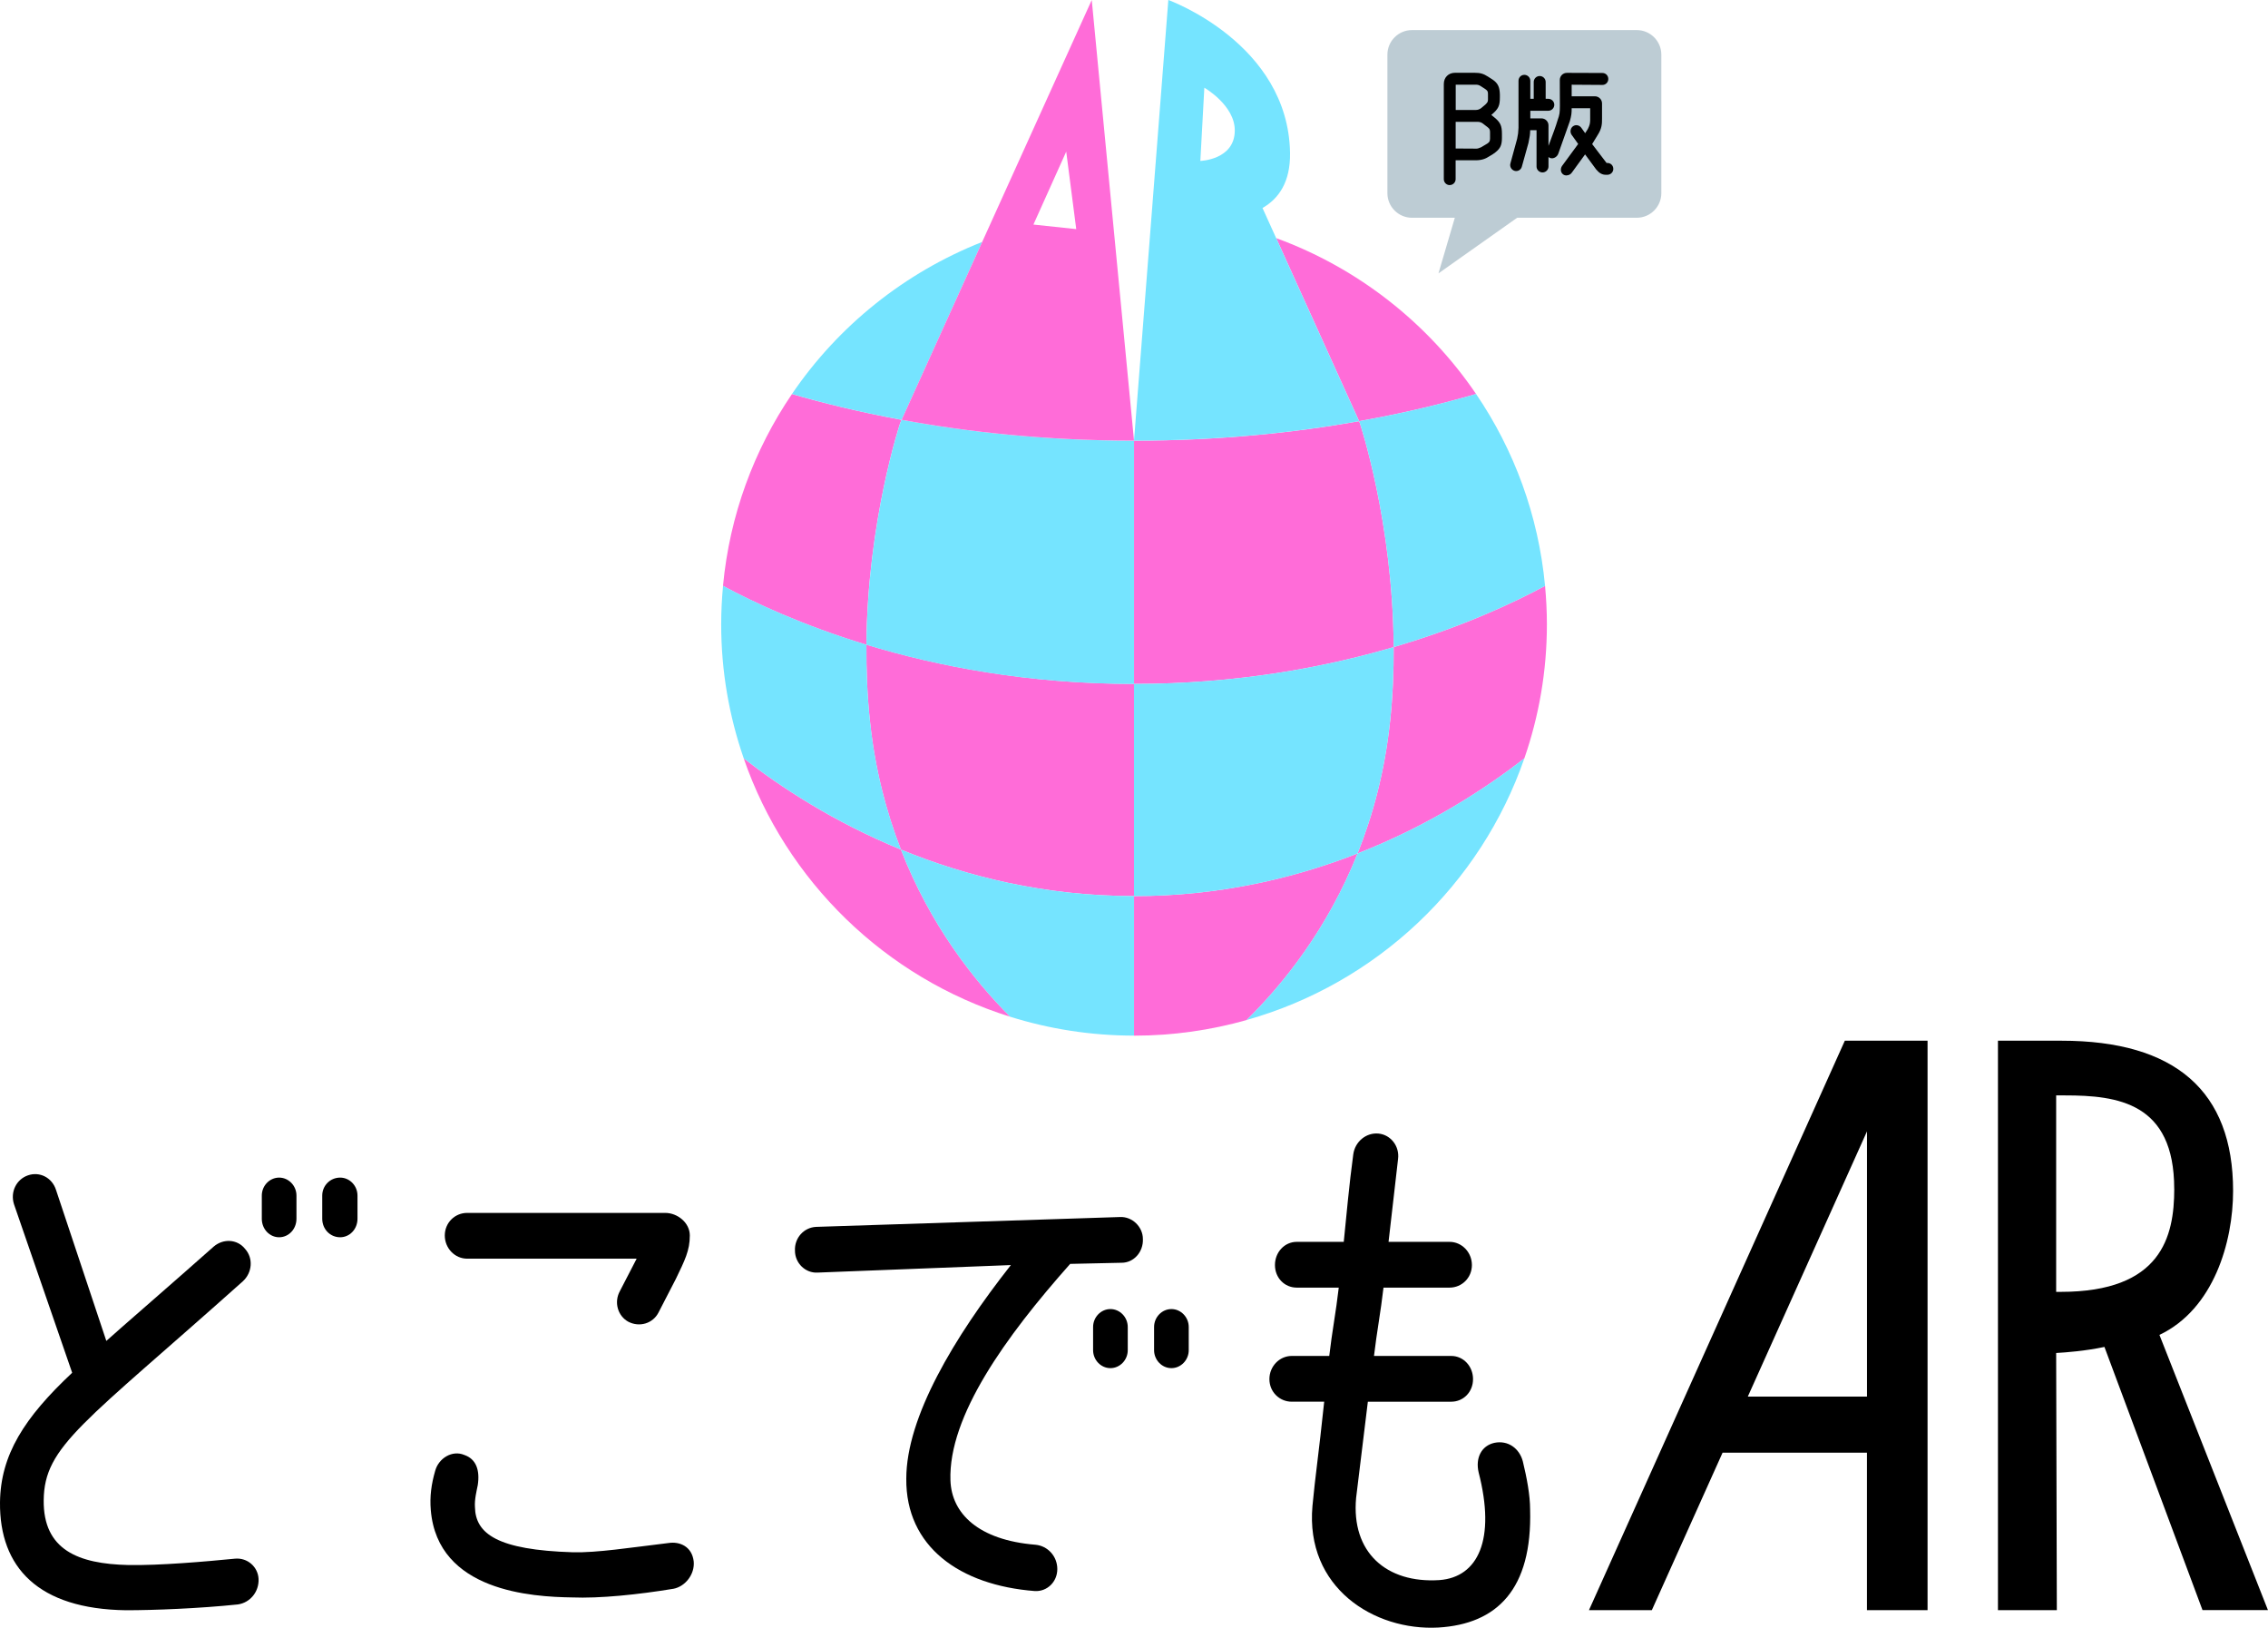
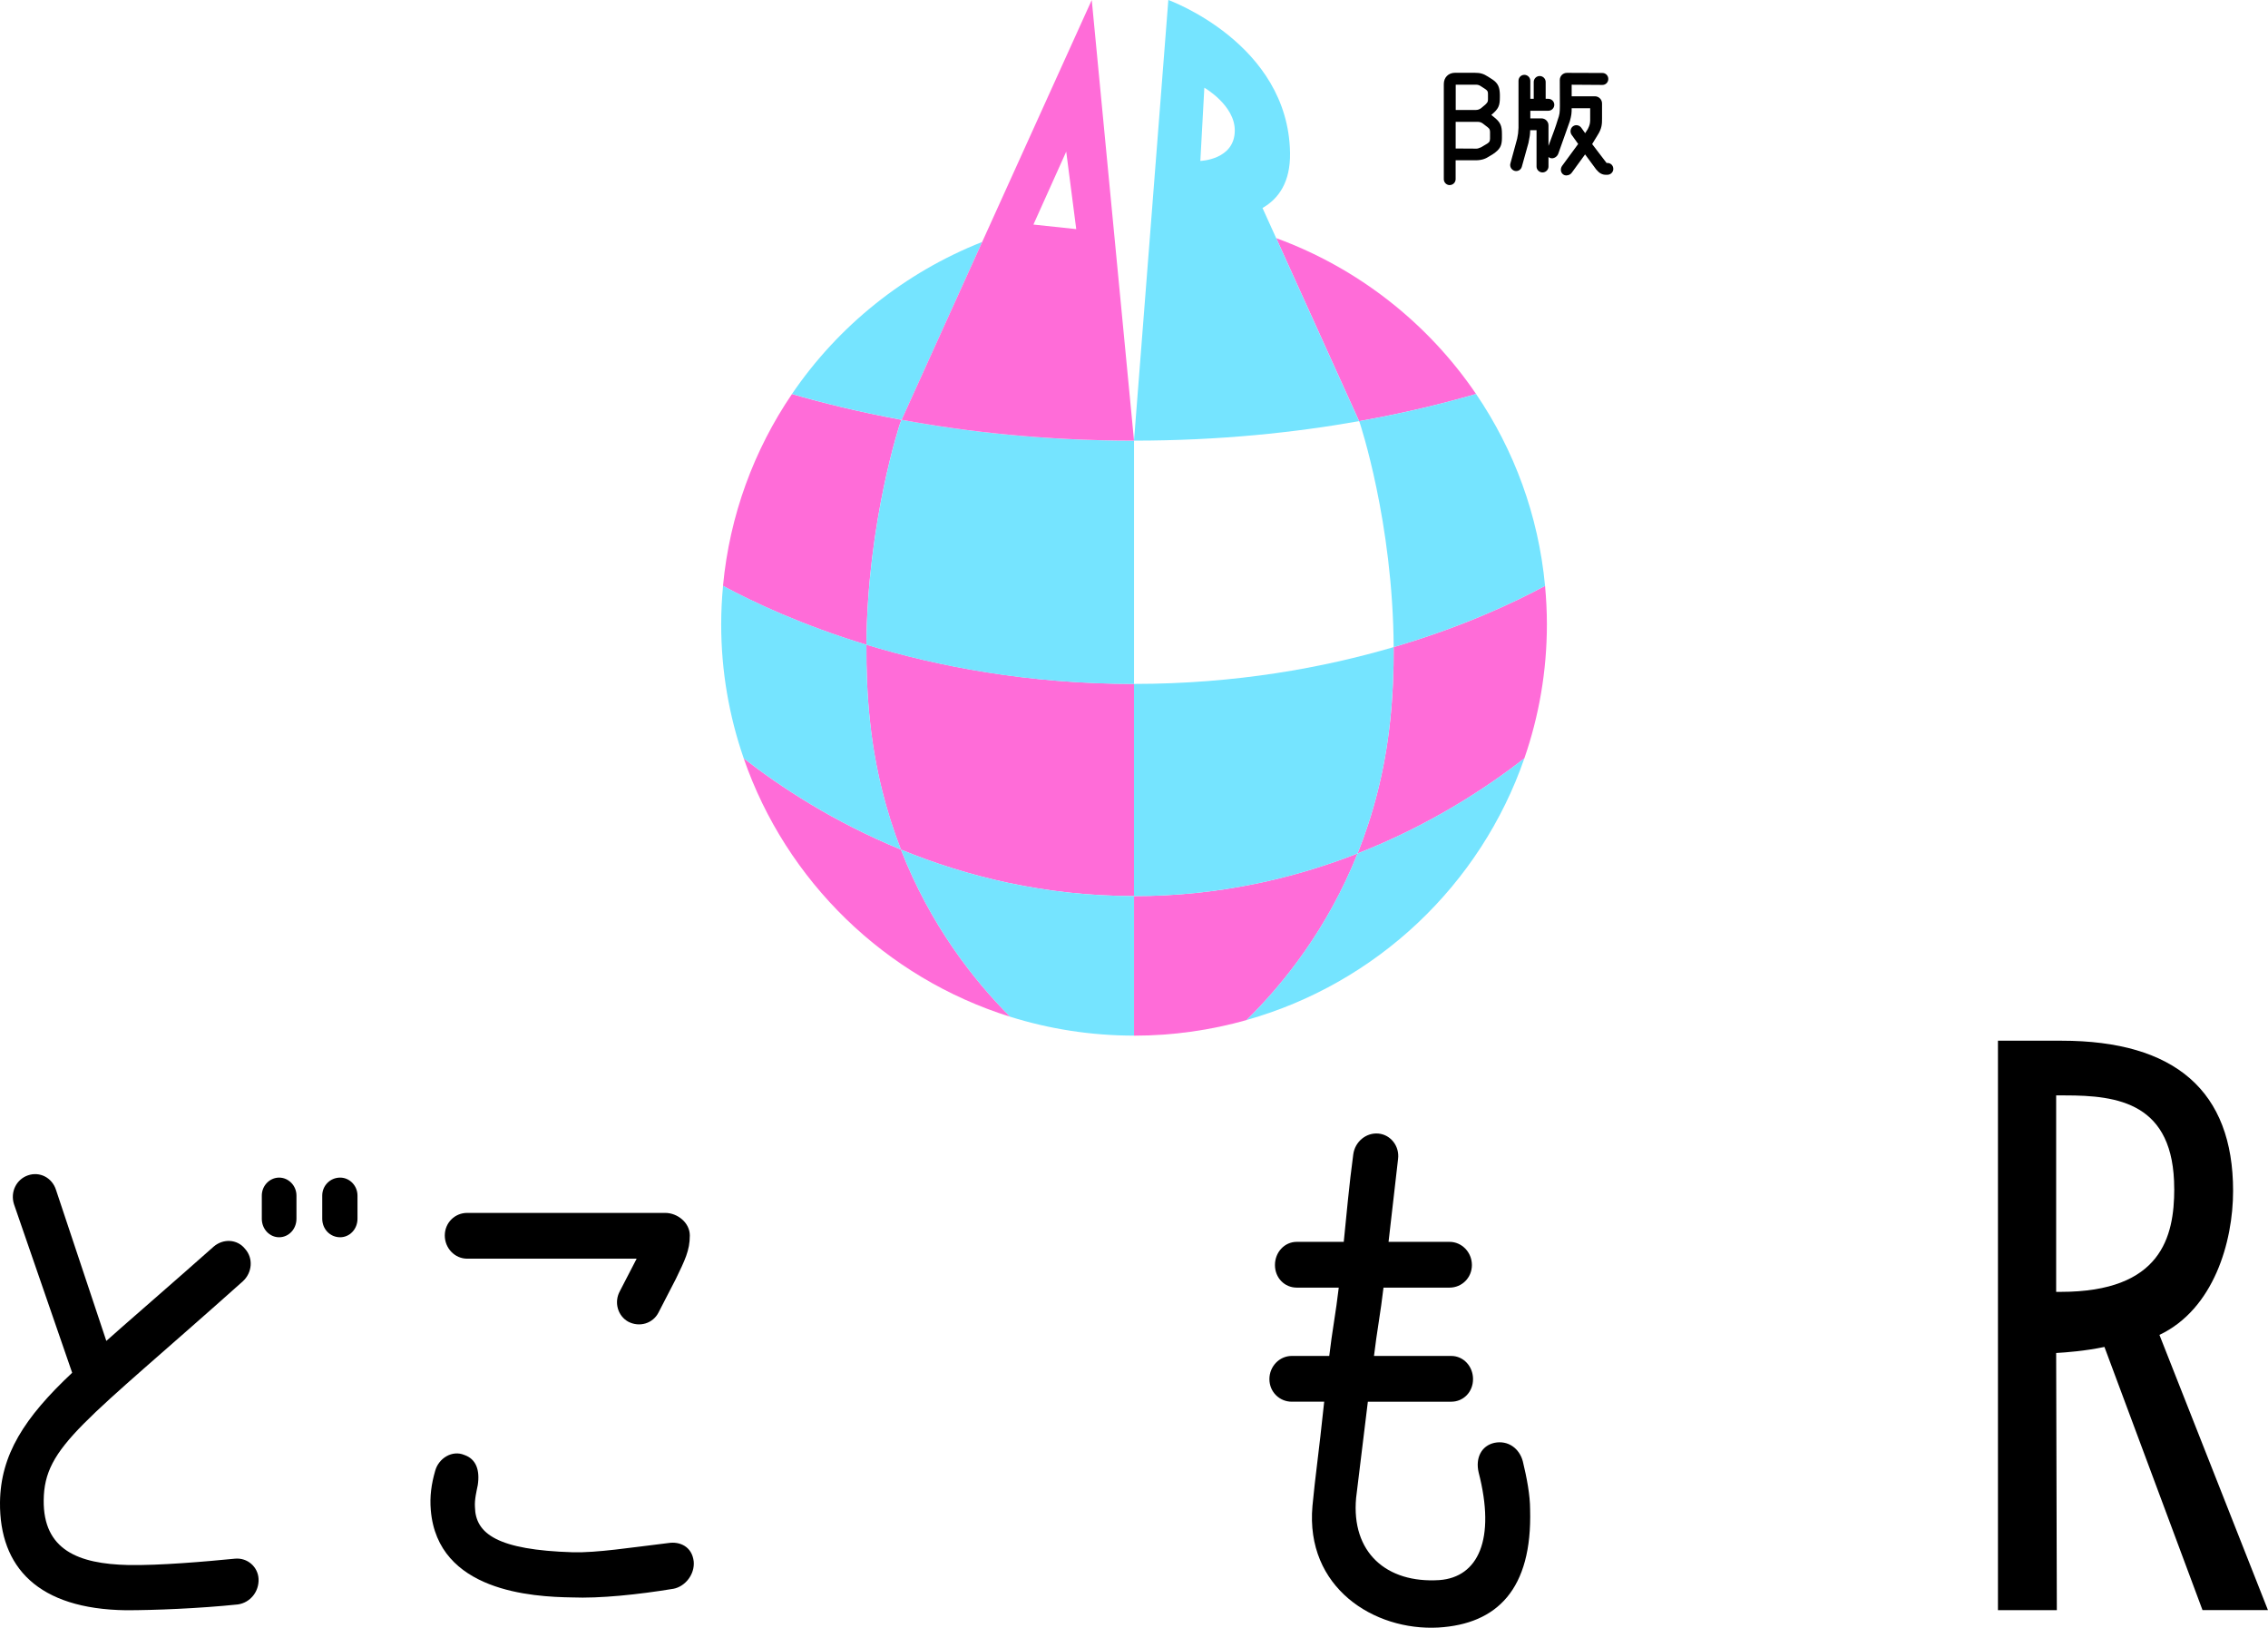
<svg xmlns="http://www.w3.org/2000/svg" id="_レイヤー_1" viewBox="0 0 539.27 386.92">
  <defs>
    <style>.cls-1{fill:#bdccd4;}.cls-2{fill:#75e4ff;}.cls-3{fill:#ff6cd8;}</style>
  </defs>
  <path d="M17.16,326.31l-13.83-40.05c-.93-2.89.53-5.92,3.33-6.88,2.79-.96,5.72.55,6.65,3.44l11.97,35.92c2.26-2.07,17.82-15.55,25.54-22.43,2.26-1.93,5.59-1.79,7.45.55,1.99,2.2,1.73,5.64-.53,7.71-37.91,33.86-47.22,39.09-47.35,52.03-.13,11.84,8.25,15.14,20.09,15.41,7.45.14,18.36-.82,25.41-1.51,2.93-.27,5.45,1.93,5.59,4.82.13,3.03-1.99,5.64-4.92,6.06-9.18.96-19.95,1.38-26.6,1.38C9.05,382.47-.13,372.56,0,357.14c.13-11.29,5.72-20.1,17.16-30.83ZM62.25,284.19c0-2.34,1.86-4.27,4.12-4.27s4.12,1.93,4.12,4.27v5.51c0,2.48-1.86,4.4-4.12,4.4s-4.12-1.93-4.12-4.4v-5.51ZM76.62,284.19c0-2.34,1.86-4.27,4.26-4.27,2.26,0,4.12,1.93,4.12,4.27v5.51c0,2.48-1.86,4.4-4.12,4.4-2.39,0-4.26-1.93-4.26-4.4v-5.51Z" />
  <path d="M102.43,358.93c-.27-3.17.13-6.19,1.06-9.36.8-2.89,3.99-4.96,6.92-3.72,2.79.96,3.73,3.58,3.19,7.16-.27,1.38-.8,3.44-.67,5.23.13,6.33,5.32,10.19,23.28,10.74,5.72.14,13.57-1.1,22.75-2.2,2.66-.41,5.59.82,5.99,4.4.27,3.03-2,5.92-4.79,6.47-8.38,1.38-17.56,2.34-24.21,2.06-9.31-.14-31.92-1.38-33.52-20.78ZM147.39,306.9l3.99-7.71h-40.3c-2.93,0-5.32-2.48-5.32-5.51s2.39-5.37,5.32-5.37h47.09c2.93,0,5.85,2.34,5.85,5.37,0,3.58-1.2,5.92-3.32,10.32l-4.12,7.98c-1.33,2.62-4.52,3.58-7.18,2.2-2.53-1.38-3.46-4.68-2-7.29Z" />
-   <path d="M194.34,302.5c-2.79.14-5.32-2.2-5.32-5.23-.13-3.03,2.13-5.51,5.05-5.64l72.23-2.34c2.93-.14,5.45,2.34,5.45,5.23.13,3.03-2.13,5.64-5.05,5.64l-12.24.27c-15.3,17.21-29,36.2-28.47,51.48.27,7.85,6.65,14.18,20.22,15.28,2.93.27,5.19,2.75,5.19,5.78s-2.39,5.37-5.32,5.23c-17.96-1.38-30.73-10.6-30.59-26.7,0-14.59,11.31-33.58,24.87-50.79l-46.02,1.79ZM259.91,315.44c0-2.34,1.86-4.27,4.12-4.27s4.12,1.93,4.12,4.27v5.5c0,2.34-1.86,4.27-4.12,4.27s-4.12-1.93-4.12-4.27v-5.5ZM274.41,315.44c0-2.34,1.86-4.27,4.12-4.27s4.12,1.93,4.12,4.27v5.5c0,2.34-1.86,4.27-4.12,4.27s-4.12-1.93-4.12-4.27v-5.5Z" />
  <path d="M314.86,333.19h-7.71c-2.93,0-5.32-2.34-5.32-5.37s2.39-5.51,5.32-5.51h8.91c.67-5.78,1.6-10.46,2.26-16.24h-9.98c-2.93,0-5.19-2.34-5.19-5.37s2.26-5.51,5.19-5.51h11.17c.53-5.23,1.33-14.04,2.26-20.78.4-3.03,3.06-5.23,5.99-4.96s5.06,3.03,4.66,6.06c-.67,6.06-1.73,14.87-2.26,19.68h14.5c2.93,0,5.32,2.48,5.32,5.51s-2.39,5.37-5.32,5.37h-15.7c-.66,5.78-1.6,10.6-2.26,16.24h18.36c2.93,0,5.19,2.48,5.19,5.51s-2.26,5.37-5.19,5.37h-19.82l-2.79,22.85c-1.2,12.94,7.18,20.37,19.82,19.55,9.18-.69,13.43-9.64,9.31-25.6-.8-3.44.67-6.33,3.73-7.02,3.32-.69,5.99,1.38,6.78,4.4.93,3.85,1.73,7.98,1.73,11.42.53,18.99-7.85,27.25-21.82,28.08-15.3.83-31.66-9.5-29.93-28.9.67-7.16,1.46-12.11,2.79-24.78Z" />
  <path d="M513.46,317.31c12.89-6.12,17.51-22.07,17.51-34.24,0-23.68-13.73-35.69-40.82-35.69h-15.09v135.36h14l-.16-61.13c2.36-.13,6.93-.48,11.48-1.44l23.32,62.56h15.56l-25.81-65.44ZM516.98,282.58c0,11.41-3.07,24.5-26.99,24.5h-1.09v-46.7h2.07c12.58,0,26,1.72,26,22.2Z" />
-   <path d="M443.92,247.38h-5.27l-59.74,132.92-1.1,2.44h14.95l16.82-37.43h34.33v37.43h14.41v-135.36h-14.41ZM415.58,331.98l28.34-63.05v63.05h-28.34Z" />
  <path class="cls-3" d="M330.52,171.5c-1.25,11.78-4.06,22.2-7.72,31.37,17.12-6.7,30.56-15.52,39.65-22.61,3.46-9.99,5.36-20.69,5.36-31.85,0-3.09-.16-6.14-.44-9.15-7.53,4.06-19.75,9.79-35.99,14.55.03,5.7-.21,11.64-.85,17.68Z" />
  <path class="cls-3" d="M350.97,93.65c-11.45-16.84-28.04-29.93-47.52-37.04l19.71,43.5c10.81-1.92,20.14-4.22,27.82-6.46Z" />
  <path class="cls-3" d="M206.01,153.25c-.05,5.88.18,12,.85,18.25,1.21,11.39,3.87,21.51,7.35,30.45,15.49,6.35,34.12,11.05,55.43,11.05v-50.44c-25.22,0-46.7-4.17-63.63-9.32Z" />
  <path class="cls-3" d="M176.83,180.26c10.1,29.21,33.69,52.16,63.38,61.43-8.77-8.77-19.04-21.88-26-39.74-16.04-6.58-28.69-14.92-37.38-21.69Z" />
  <path class="cls-3" d="M322.8,202.87c-15.03,5.88-32.88,10.14-53.16,10.14v33.17c9.28,0,18.25-1.31,26.77-3.71,8.78-8.62,19.24-21.69,26.39-39.59Z" />
  <path class="cls-3" d="M214.07,100.5l.32-.7c-10.06-1.86-18.81-4.02-26.08-6.14-9.01,13.25-14.83,28.81-16.4,45.61,7.23,3.9,18.8,9.34,34.09,13.99.27-29.54,8.06-52.76,8.06-52.76Z" />
-   <path class="cls-3" d="M269.64,162.57v-56.21,56.21c24.28,0,45.1-3.87,61.74-8.75-.18-29.81-8.07-53.32-8.07-53.32h.01l-.17-.38c-15.1,2.69-33.08,4.63-53.51,4.63" />
  <path class="cls-2" d="M296.41,242.46c30.93-8.71,55.64-32.13,66.04-62.2-9.09,7.09-22.53,15.9-39.65,22.61-7.16,17.91-17.61,30.97-26.39,39.59Z" />
  <path class="cls-2" d="M269.64,213.01c20.27,0,38.13-4.25,53.16-10.14,3.66-9.17,6.47-19.59,7.72-31.37.64-6.04.89-11.98.85-17.68-16.63,4.88-37.45,8.75-61.74,8.75v50.44Z" />
  <path class="cls-2" d="M323.15,100.11l.17.38h-.01s7.89,23.51,8.07,53.32c16.24-4.77,28.46-10.49,35.99-14.55-1.57-16.8-7.39-32.37-16.4-45.61-7.68,2.24-17.01,4.54-27.82,6.46Z" />
  <path class="cls-2" d="M206.86,171.5c-.66-6.25-.9-12.37-.85-18.25-15.29-4.65-26.86-10.09-34.09-13.99-.28,3.01-.44,6.06-.44,9.15,0,11.15,1.9,21.86,5.36,31.85,8.69,6.77,21.35,15.11,37.38,21.69-3.48-8.95-6.15-19.07-7.35-30.45Z" />
  <path class="cls-2" d="M214.21,201.95c6.96,17.87,17.23,30.97,26,39.74,9.29,2.9,19.18,4.48,29.43,4.48v-33.17c-21.31,0-39.94-4.7-55.43-11.05Z" />
  <path class="cls-2" d="M233.54,57.51c-18.48,7.29-34.23,19.97-45.23,36.14,7.26,2.12,16.01,4.29,26.08,6.14l19.15-42.28Z" />
  <path class="cls-2" d="M269.64,104.75c-21.23,0-39.8-2.11-55.25-4.95l-.32.7s-7.79,23.22-8.06,52.76c16.93,5.15,38.41,9.32,63.63,9.32v-56.21,56.21" />
  <path class="cls-3" d="M264.46,50.8l-4.87-50.8-26.05,57.51-19.15,42.28c15.45,2.85,34.02,4.95,55.25,4.95l-5.18-53.95ZM245.72,53.38l7.8-17.34,2.38,18.42-10.19-1.08Z" />
  <path class="cls-2" d="M303.44,56.61l-3.25-7.17c3.87-2.21,6.65-6.19,6.55-13.07-.41-26.1-28.94-36.37-28.94-36.37l-3.95,50.76-4.21,53.98c20.43,0,38.41-1.95,53.51-4.63l-19.71-43.5ZM285.41,38.25l.95-17.4s7.27,4.16,7.24,10.18c-.03,6.98-8.19,7.22-8.19,7.22Z" />
-   <path class="cls-1" d="M389.19,7.15h-53.47c-3.21,0-5.83,2.63-5.83,5.83v32.95c0,3.21,2.63,5.83,5.83,5.83h10.2l-3.89,13.22,18.71-13.22h28.45c3.21,0,5.83-2.63,5.83-5.83V12.98c0-3.21-2.63-5.83-5.83-5.83Z" />
  <path d="M361.53,39.59c-.16.55-.77.89-1.35.72-.58-.19-.91-.8-.75-1.38l1.61-5.87c.22-1.05.28-1.52.33-2.66v-11.18c0-.61.47-1.11,1.08-1.11s1.11.5,1.11,1.11v4.59h1.44v-4.32c0-.61.5-1.11,1.11-1.11s1.11.5,1.11,1.11v4.32h.94c.61,0,1.11.5,1.11,1.11s-.5,1.11-1.11,1.11h-4.59v2.44h2.96c.75,0,1.38.61,1.36,1.38v9.77c0,.58-.5,1.08-1.11,1.08s-1.11-.5-1.11-1.08v-8.97h-2.13c-.03,1.24-.08,1.72-.41,3.27l-1.58,5.67ZM381.84,39.07h.42c.61.03,1.02.5,1.02,1.11s-.53,1.11-1.13,1.08h-.28c-.86,0-1.44-.36-2.1-1.16l-2.88-3.9-3.4,4.68c-.33.5-1.08.69-1.58.36-.53-.33-.58-1.05-.25-1.58l3.98-5.43-1.74-2.43c-.3-.53-.14-1.24.36-1.55.52-.33,1.19-.14,1.52.39l1.13,1.6.89-1.38c.47-.94.58-1.36.61-2.21v-3.21h-5.04c.03,1.38-.03,1.91-.42,3.29l-2.74,7.72c-.22.61-.89,1.02-1.47.86-.61-.17-.89-.89-.66-1.44.66-1.86,1.99-5.18,2.57-7.2.55-1.52.53-1.99.55-3.71l-.03-5.92c0-.78.61-1.38,1.38-1.38l8.44.03c.61,0,1.08.5,1.08,1.11s-.47,1.11-1.08,1.11l-7.64-.06v3.38h5.84c.78,0,1.38.64,1.38,1.38v3.38c0,1.33.05,2.35-1,3.99l-1.41,2.32,3.65,4.79Z" />
  <path d="M372.48,41.71c-.26,0-.53-.07-.75-.22-.28-.18-.48-.47-.56-.81-.09-.4-.01-.83.22-1.2l3.86-5.26-1.61-2.25c-.41-.7-.19-1.61.45-2,.31-.2.68-.26,1.03-.18.38.08.71.33.93.66l.86,1.21.63-.99c.43-.87.53-1.24.56-2.06v-2.88h-4.4c.01,1.15-.06,1.74-.43,3.06l-2.75,7.74c-.28.77-1.12,1.26-1.85,1.05-.18-.05-.34-.14-.48-.26v2.28c0,.75-.65,1.39-1.42,1.39s-1.42-.64-1.42-1.39v-8.65h-1.51c-.03,1.07-.11,1.61-.41,3.02l-1.59,5.7c-.22.73-.99,1.16-1.74.93-.76-.25-1.18-1.03-.96-1.77l1.6-5.86c.21-.99.27-1.45.32-2.59v-11.17c0-.8.61-1.42,1.39-1.42s1.42.64,1.42,1.42v4.28h.81v-4c0-.78.64-1.42,1.42-1.42s1.42.64,1.42,1.42v4h.63c.78,0,1.42.64,1.42,1.42s-.64,1.42-1.42,1.42h-4.28v1.81h2.65c.45,0,.9.19,1.21.52.31.32.47.75.46,1.19v4.83c.11-.31.24-.63.36-.97.66-1.76,1.41-3.75,1.81-5.15.51-1.4.52-1.85.54-3.32v-.3s-.02-5.92-.02-5.92c0-.96.75-1.7,1.7-1.7l8.44.03c.78,0,1.39.63,1.39,1.42s-.61,1.42-1.39,1.42l-7.32-.05v2.75h5.52c.94,0,1.7.76,1.7,1.7v3.56c0,1.25,0,2.34-1.05,3.97l-1.3,2.13,3.43,4.49h.26c.78.04,1.34.63,1.34,1.42,0,.37-.16.74-.44,1-.28.27-.64.39-1.03.39h-.26c-.92,0-1.59-.37-2.35-1.28l-2.63-3.57-3.15,4.33c-.28.42-.77.66-1.26.66ZM374.82,30.39c-.11,0-.25.03-.39.12-.36.22-.48.74-.26,1.12l1.86,2.6-4.12,5.61c-.13.2-.18.47-.13.71.03.12.1.3.29.42.17.11.39.15.61.09.22-.05.42-.18.54-.36l3.66-5.03,3.13,4.25c.62.75,1.13,1.03,1.85,1.03h.28c.21,0,.43-.07.58-.22s.24-.34.24-.55c0-.45-.29-.77-.72-.79h-.56l-.09-.12-3.78-4.96,1.52-2.5c.95-1.49.95-2.43.95-3.63v-3.57c0-.59-.48-1.07-1.07-1.07h-6.15v-4.01l7.95.06c.43,0,.76-.35.76-.79s-.34-.79-.77-.79l-8.44-.03c-.6,0-1.07.47-1.07,1.07l.03,5.92v.31c-.03,1.48-.03,2.03-.57,3.51-.4,1.4-1.16,3.4-1.82,5.17-.29.76-.55,1.46-.75,2.02-.09.22-.07.46.03.67.09.18.24.31.42.36.41.12.92-.19,1.09-.66l2.74-7.72c.37-1.3.42-1.78.4-3.18v-.32s5.67,0,5.67,0v3.53c-.03.92-.16,1.38-.64,2.35l-1.15,1.8-1.41-1.98c-.13-.21-.33-.35-.54-.4-.05-.01-.1-.02-.17-.02ZM363.21,30.34h2.75v9.28c0,.41.36.76.79.76s.79-.35.79-.76v-9.77c.01-.29-.09-.55-.28-.75-.2-.21-.48-.32-.76-.32h-3.28v-3.07h4.91c.44,0,.79-.36.79-.79s-.36-.79-.79-.79h-1.26v-4.63c0-.44-.36-.79-.79-.79s-.79.36-.79.79v4.63h-2.07v-4.91c0-.44-.36-.79-.79-.79s-.77.35-.77.79v11.18c-.06,1.19-.12,1.68-.34,2.72l-1.61,5.88c-.12.42.12.86.54,1,.4.11.84-.12.95-.51l1.58-5.67c.32-1.49.37-1.94.4-3.19v-.31Z" />
  <path d="M354.96,28.03l-.86-.69.39-.33c1.5-1.27,1.83-1.88,1.83-3.85v-.67c-.06-1.63-.39-2.52-1.66-3.35l-1.02-.66c-1-.64-1.69-.86-3.02-.86h-4.65c-1.41,0-2.35.97-2.35,2.35v22.62c0,.6.49,1.09,1.09,1.09s1.09-.49,1.09-1.09v-4.83c.06,0,.11.03.17.03h4.9c1.41,0,2.24-.33,3.13-.91l.83-.5c1.63-1.11,1.99-1.88,1.99-3.6v-.94c0-1.94-.36-2.63-1.85-3.82ZM345.8,19.81h5.15c.44,0,.8.08,1.25.36l1.11.72c.64.44.8.72.8,1.44v1.24c0,.66-.08.89-.72,1.52l-1.02.86c-.44.33-.91.5-1.47.5h-5.09v-6.64ZM354.6,32.95c-.03.89-.28,1.05-.8,1.44l-1.49.89c-.42.19-.86.36-1.22.36l-5.28-.03v-6.97h5.56c.53,0,1.02.17,1.41.47l1.08.83c.58.44.75.77.75,1.49v1.52Z" />
  <path d="M344.71,44c-.78,0-1.41-.63-1.41-1.41v-22.62c0-1.57,1.1-2.67,2.67-2.67h4.65c1.34,0,2.11.22,3.18.91l1.03.66c1.45.94,1.75,1.99,1.8,3.6v.68c0,2-.34,2.73-1.94,4.09l-.1.08.56.45c1.59,1.26,1.97,2.06,1.97,4.06v.94c0,1.9-.46,2.73-2.13,3.86l-.84.51c-.87.57-1.77.96-3.29.96h-4.75v4.48c0,.78-.63,1.41-1.41,1.41ZM345.97,17.94c-1.22,0-2.04.82-2.04,2.04v22.62c0,.43.35.78.78.78s.78-.35.78-.78v-5.15h.33c.06.01.11.03.14.03h4.91c1.37,0,2.14-.33,2.95-.86l.84-.51c1.57-1.06,1.84-1.76,1.84-3.33v-.94c0-1.82-.29-2.42-1.74-3.57l-1.15-.93.67-.58c1.46-1.24,1.72-1.78,1.72-3.61v-.67c-.05-1.64-.41-2.36-1.52-3.08l-1.03-.66c-.98-.63-1.62-.81-2.84-.81h-4.65ZM351.09,35.95l-5.6-.03v-7.6h5.88c.59,0,1.16.19,1.61.54l1.08.83c.66.5.87.92.87,1.74v1.53c-.03.97-.33,1.24-.89,1.65l-1.56.93c-.61.28-1.03.4-1.38.4ZM346.12,35.3l4.97.03c.25,0,.6-.11,1.09-.33l1.46-.87c.48-.36.62-.46.65-1.17v-1.52c0-.62-.12-.86-.62-1.24l-1.08-.83c-.33-.26-.77-.41-1.22-.41h-5.25v6.35ZM350.89,26.77h-5.41v-7.27h5.46c.54,0,.95.12,1.41.41l1.11.72c.74.51.95.89.95,1.7v1.24c0,.78-.14,1.07-.81,1.74l-1.04.88c-.52.39-1.06.57-1.67.57ZM346.12,26.14h4.78c.47,0,.88-.14,1.28-.44l1.01-.85c.56-.56.61-.71.61-1.28v-1.24c0-.6-.11-.79-.67-1.18l-1.1-.71c-.36-.22-.66-.31-1.07-.31h-4.83v6.01Z" />
</svg>